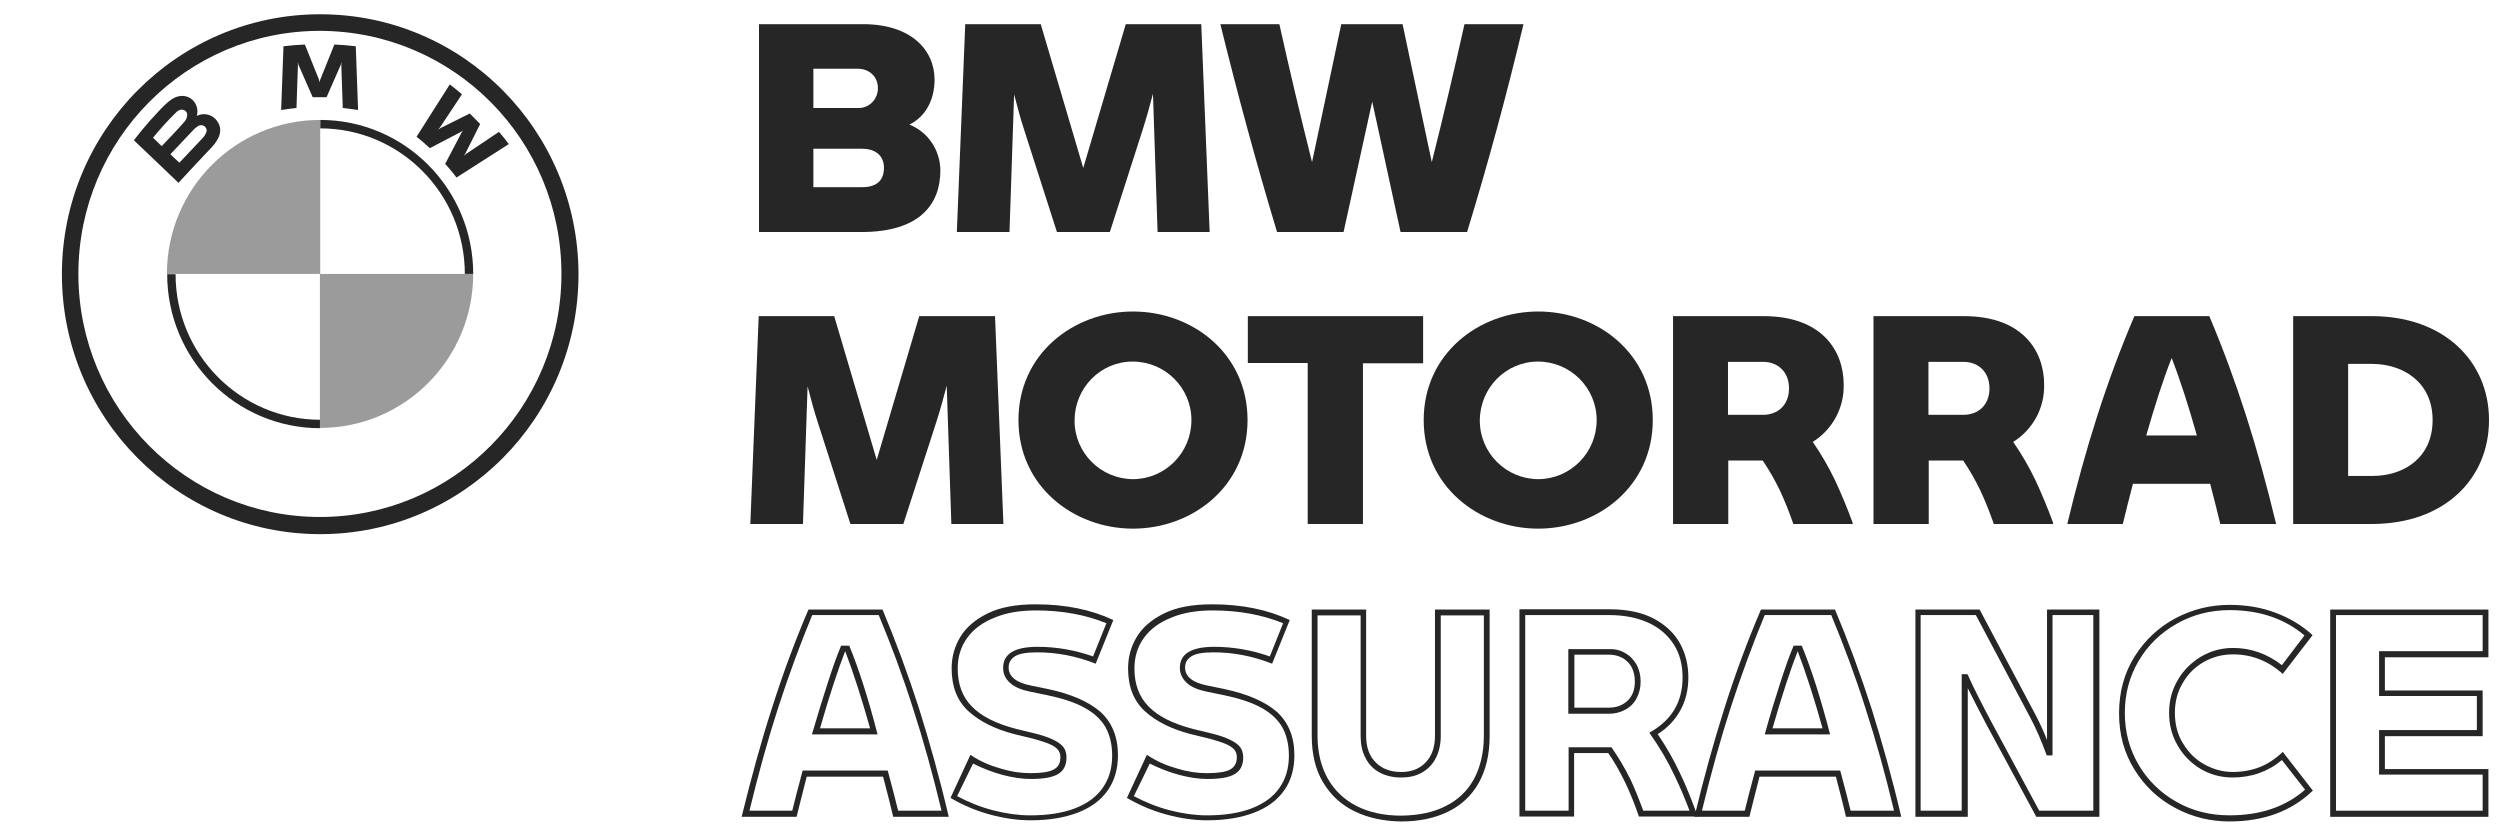
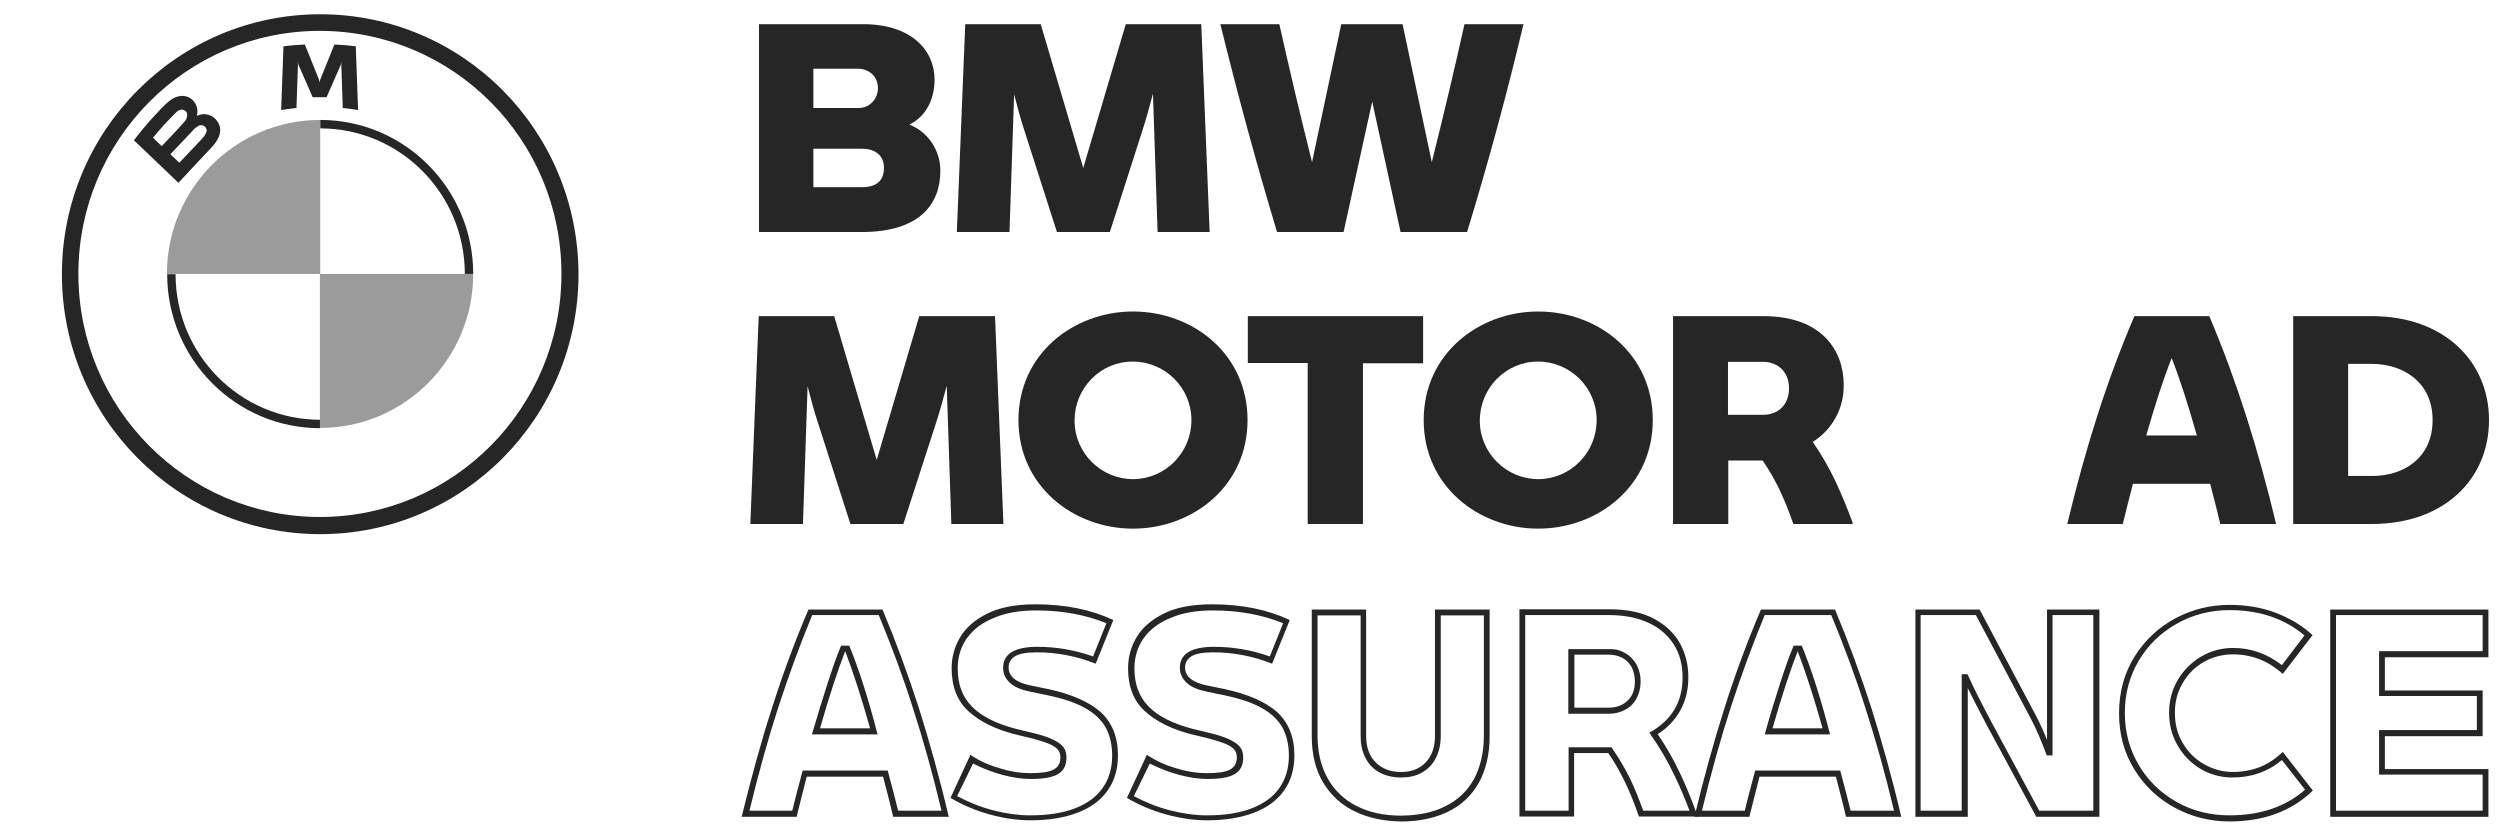
<svg xmlns="http://www.w3.org/2000/svg" width="263" height="87" viewBox="0 0 263 87" fill="none">
  <path d="M81.216 74.476C82.341 70.923 83.62 67.463 85.05 64.125H92.84C94.239 67.463 95.517 70.923 96.674 74.506C97.799 78.089 98.865 81.886 99.808 85.929H93.965C93.752 84.979 93.387 83.571 92.9 81.703H84.867C84.38 83.571 84.046 84.979 83.802 85.929H78.02C79.025 81.856 80.059 78.028 81.216 74.476ZM83.346 85.285C83.589 84.275 83.954 82.866 84.441 81.059H93.387C93.874 82.866 94.239 84.275 94.483 85.285H99.047C98.134 81.458 97.13 77.844 96.035 74.476C94.97 71.107 93.752 67.861 92.444 64.707H85.445C84.167 67.8 82.981 71.015 81.885 74.384C80.79 77.752 79.785 81.396 78.842 85.285H83.346ZM87.058 71.903C87.545 70.403 88.001 69.055 88.488 67.922H89.34C90.314 70.28 91.318 73.373 92.322 77.262H85.415C86.023 75.18 86.571 73.404 87.058 71.903ZM91.531 76.619C90.649 73.465 89.766 70.74 88.914 68.504C88.184 70.372 87.271 73.097 86.267 76.619H91.531Z" fill="#262626" />
  <path d="M105.254 80.846C106.35 81.183 107.385 81.336 108.389 81.336C109.545 81.336 110.367 81.213 110.823 80.968C111.31 80.723 111.553 80.294 111.553 79.682C111.553 79.345 111.462 79.07 111.279 78.855C111.097 78.641 110.793 78.426 110.336 78.243C109.88 78.059 109.21 77.844 108.358 77.63L106.715 77.232C104.707 76.712 103.094 75.915 101.907 74.844C100.721 73.772 100.112 72.271 100.112 70.311C100.112 69.117 100.416 68.015 101.025 67.004C101.633 65.993 102.607 65.167 103.916 64.523C105.224 63.88 106.898 63.574 108.936 63.574C112.071 63.574 114.779 64.125 117.122 65.228L115.266 69.821C113.257 69.025 111.188 68.627 109.119 68.627C108.024 68.627 107.263 68.749 106.806 69.025C106.35 69.301 106.107 69.699 106.107 70.219C106.107 71.169 106.898 71.812 108.45 72.118L110.245 72.486C112.679 73.006 114.505 73.802 115.753 74.874C116.97 75.977 117.609 77.508 117.609 79.437C117.609 80.907 117.244 82.162 116.513 83.173C115.783 84.214 114.718 84.98 113.349 85.5C111.979 86.021 110.336 86.296 108.419 86.296C107.019 86.296 105.589 86.082 104.129 85.684C102.668 85.286 101.299 84.704 99.99 83.939L102.09 79.406C103.064 80.08 104.159 80.539 105.254 80.846ZM100.69 83.755C101.907 84.398 103.185 84.918 104.524 85.255C105.833 85.592 107.141 85.776 108.389 85.776C110.214 85.776 111.797 85.531 113.075 85.041C114.353 84.551 115.327 83.847 115.996 82.897C116.665 81.948 117 80.815 117 79.498C117 78.335 116.757 77.324 116.3 76.497C115.813 75.67 115.083 74.997 114.079 74.445C113.075 73.894 111.766 73.466 110.154 73.129L108.358 72.761C107.445 72.577 106.715 72.271 106.259 71.842C105.772 71.414 105.528 70.893 105.528 70.25C105.528 68.78 106.746 68.045 109.149 68.045C111.127 68.045 113.075 68.382 114.992 69.056L116.392 65.565C114.231 64.677 111.736 64.217 108.997 64.217C107.293 64.217 105.833 64.462 104.615 64.983C103.368 65.473 102.425 66.177 101.755 67.096C101.086 68.015 100.751 69.086 100.751 70.342C100.751 71.965 101.238 73.312 102.242 74.323C103.246 75.364 104.798 76.13 106.898 76.681L108.541 77.079C109.484 77.293 110.214 77.538 110.732 77.783C111.249 78.028 111.614 78.273 111.858 78.579C112.101 78.886 112.192 79.253 112.192 79.713C112.192 80.509 111.888 81.091 111.31 81.427C110.701 81.795 109.758 81.948 108.419 81.948C107.506 81.948 106.502 81.795 105.467 81.519C104.433 81.244 103.398 80.846 102.364 80.325L100.69 83.755Z" fill="#262626" />
  <path d="M123.816 80.846C124.911 81.183 125.946 81.336 126.95 81.336C128.107 81.336 128.928 81.213 129.385 80.968C129.841 80.723 130.115 80.294 130.115 79.682C130.115 79.345 130.024 79.07 129.841 78.855C129.658 78.641 129.354 78.426 128.898 78.243C128.441 78.059 127.772 77.844 126.92 77.63L125.277 77.232C123.268 76.712 121.656 75.915 120.469 74.844C119.282 73.772 118.673 72.271 118.673 70.311C118.673 69.117 118.978 68.015 119.586 67.004C120.195 65.993 121.169 65.167 122.477 64.523C123.786 63.88 125.459 63.574 127.498 63.574C130.632 63.574 133.34 64.125 135.683 65.228L133.827 69.821C131.819 69.025 129.75 68.627 127.681 68.627C126.585 68.627 125.824 68.749 125.368 69.025C124.911 69.301 124.668 69.699 124.668 70.219C124.668 71.169 125.459 71.812 127.011 72.118L128.806 72.486C131.241 73.006 133.067 73.802 134.314 74.874C135.531 75.977 136.17 77.508 136.17 79.437C136.17 80.907 135.805 82.162 135.075 83.173C134.345 84.214 133.28 84.98 131.91 85.5C130.541 86.021 128.898 86.296 126.981 86.296C125.581 86.296 124.151 86.082 122.69 85.684C121.23 85.286 119.86 84.704 118.552 83.939L120.651 79.406C121.656 80.08 122.721 80.539 123.816 80.846ZM119.282 83.755C120.499 84.398 121.777 84.918 123.116 85.255C124.425 85.592 125.733 85.776 126.981 85.776C128.806 85.776 130.389 85.531 131.667 85.041C132.945 84.551 133.919 83.847 134.588 82.897C135.257 81.948 135.592 80.815 135.592 79.498C135.592 78.335 135.349 77.324 134.892 76.497C134.405 75.67 133.675 74.997 132.671 74.445C131.667 73.894 130.358 73.466 128.746 73.129L126.95 72.761C126.037 72.577 125.307 72.271 124.851 71.842C124.394 71.414 124.12 70.893 124.12 70.25C124.12 68.78 125.337 68.045 127.741 68.045C129.719 68.045 131.667 68.382 133.584 69.056L134.984 65.565C132.823 64.677 130.328 64.217 127.589 64.217C125.885 64.217 124.425 64.462 123.207 64.983C121.96 65.473 121.017 66.177 120.347 67.096C119.678 68.015 119.343 69.086 119.343 70.342C119.343 71.965 119.83 73.312 120.834 74.323C121.838 75.364 123.39 76.13 125.49 76.681L127.133 77.079C128.076 77.293 128.806 77.538 129.324 77.783C129.841 78.028 130.206 78.273 130.45 78.579C130.693 78.886 130.784 79.253 130.784 79.713C130.784 80.509 130.48 81.091 129.902 81.427C129.293 81.795 128.35 81.948 127.011 81.948C126.098 81.948 125.094 81.795 124.059 81.519C123.025 81.244 121.99 80.846 120.956 80.325L119.282 83.755Z" fill="#262626" />
  <path d="M142.56 85.377C141.13 84.704 140.035 83.693 139.213 82.346C138.392 80.998 137.996 79.345 137.996 77.415V64.125H143.717V77.415C143.717 78.61 144.052 79.528 144.721 80.202C145.39 80.876 146.273 81.213 147.399 81.213C148.494 81.213 149.346 80.876 149.985 80.202C150.624 79.528 150.959 78.61 150.959 77.415V64.125H156.71V77.415C156.71 79.375 156.315 81.029 155.554 82.376C154.793 83.724 153.698 84.734 152.298 85.408C150.898 86.082 149.255 86.419 147.399 86.419C145.573 86.388 143.96 86.051 142.56 85.377ZM152.085 84.796C153.393 84.153 154.367 83.203 155.067 81.948C155.736 80.692 156.101 79.161 156.101 77.415V64.737H151.568V77.415C151.568 78.303 151.385 79.1 151.05 79.743C150.716 80.416 150.229 80.906 149.59 81.274C148.951 81.641 148.22 81.794 147.399 81.794C146.547 81.794 145.786 81.611 145.147 81.274C144.508 80.937 143.991 80.416 143.656 79.743C143.291 79.069 143.139 78.303 143.139 77.415V64.737H138.605V77.415C138.605 79.13 138.97 80.631 139.67 81.886C140.37 83.142 141.404 84.122 142.713 84.796C144.052 85.469 145.603 85.806 147.429 85.806C149.224 85.775 150.807 85.469 152.085 84.796Z" fill="#262626" />
  <path d="M178.559 85.775V85.897H172.412C171.956 84.55 171.469 83.356 170.982 82.345C170.434 81.212 169.856 80.171 169.187 79.222H165.596V85.897H159.845V64.094H169.278C171.195 64.094 172.777 64.431 174.025 65.104C175.272 65.778 176.185 66.666 176.763 67.738C177.342 68.81 177.615 70.004 177.615 71.26C177.615 72.546 177.342 73.679 176.794 74.689C176.246 75.7 175.455 76.557 174.39 77.231C175.303 78.578 176.094 79.957 176.733 81.335C177.372 82.651 177.95 84.121 178.559 85.775ZM177.737 85.285C177.25 83.999 176.733 82.774 176.185 81.641C175.455 80.079 174.572 78.578 173.507 77.078C175.851 75.792 177.007 73.862 177.007 71.26C177.007 69.912 176.703 68.748 176.064 67.769C175.424 66.789 174.542 66.023 173.386 65.502C172.229 64.982 170.86 64.706 169.278 64.706H160.453V85.285H165.018V78.609H169.521C170.252 79.65 170.951 80.814 171.56 82.07C172.016 83.049 172.442 84.121 172.868 85.285H177.737ZM170.982 68.718C171.499 68.993 171.864 69.422 172.169 69.912C172.442 70.433 172.595 71.015 172.595 71.688C172.595 72.362 172.442 72.944 172.169 73.464C171.895 73.985 171.499 74.383 170.982 74.659C170.465 74.934 169.917 75.087 169.247 75.087H164.987V68.289H169.247C169.917 68.258 170.495 68.412 170.982 68.718ZM171.225 73.709C171.743 73.219 171.986 72.546 171.986 71.688C171.986 71.106 171.864 70.617 171.651 70.188C171.408 69.759 171.104 69.453 170.678 69.208C170.252 68.993 169.795 68.871 169.278 68.871H165.626V74.444H169.278C170.039 74.444 170.708 74.199 171.225 73.709Z" fill="#262626" />
  <path d="M181.419 74.476C182.544 70.923 183.822 67.463 185.253 64.125H193.043C194.442 67.463 195.72 70.923 196.877 74.506C198.002 78.089 199.068 81.886 200.011 85.929H194.199C193.986 84.979 193.621 83.571 193.134 81.703H185.1C184.614 83.571 184.279 84.979 184.035 85.929H178.254C179.228 81.856 180.293 78.028 181.419 74.476ZM183.549 85.285C183.792 84.275 184.157 82.866 184.644 81.059H193.59C194.077 82.866 194.442 84.275 194.686 85.285H199.25C198.337 81.458 197.333 77.844 196.238 74.476C195.173 71.107 193.955 67.861 192.647 64.707H185.648C184.37 67.8 183.183 71.015 182.088 74.384C180.993 77.752 179.988 81.396 179.045 85.285H183.549ZM187.261 71.903C187.748 70.403 188.204 69.055 188.691 67.922H189.543C190.517 70.28 191.521 73.373 192.525 77.262H185.648C186.226 75.18 186.774 73.404 187.261 71.903ZM191.734 76.619C190.852 73.465 189.969 70.74 189.117 68.504C188.387 70.372 187.474 73.097 186.47 76.619H191.734Z" fill="#262626" />
  <path d="M201.502 64.125H208.257L214.191 75.302C214.587 76.068 214.982 76.925 215.347 77.844V64.125H220.855V85.929H214.221L208.957 76.191C208.166 74.69 207.527 73.434 207.01 72.393V85.929H201.502V64.125ZM206.371 85.285V70.923H206.979C207.649 72.424 208.501 74.078 209.444 75.854L214.526 85.285H220.216V64.707H215.925V79.467H215.317C214.739 77.905 214.191 76.619 213.613 75.547L207.862 64.707H202.05V85.285H206.371Z" fill="#262626" />
  <path d="M224.568 69.053C225.663 67.308 227.094 65.991 228.859 65.041C230.654 64.092 232.54 63.633 234.549 63.633C236.314 63.633 237.926 63.908 239.387 64.46C240.848 65.011 242.156 65.776 243.282 66.818L240.148 70.891C238.596 69.512 236.861 68.839 234.914 68.839C233.849 68.839 232.845 69.084 231.901 69.604C230.958 70.125 230.197 70.86 229.65 71.809C229.072 72.758 228.798 73.8 228.798 74.994C228.798 76.188 229.072 77.26 229.65 78.209C230.228 79.159 230.958 79.894 231.901 80.414C232.845 80.935 233.818 81.21 234.884 81.21C235.918 81.21 236.892 81.027 237.744 80.69C238.596 80.353 239.417 79.802 240.148 79.097L243.312 83.17C241.061 85.344 238.139 86.416 234.549 86.416C232.54 86.416 230.623 85.957 228.859 85.008C227.063 84.058 225.633 82.711 224.568 80.996C223.473 79.251 222.925 77.291 222.925 75.055C222.925 72.789 223.473 70.799 224.568 69.053ZM224.994 80.475C225.968 82.129 227.307 83.415 228.98 84.365C230.654 85.314 232.51 85.773 234.549 85.773C237.774 85.773 240.422 84.885 242.491 83.078L240.056 79.955C238.596 81.18 236.861 81.792 234.853 81.792C233.636 81.792 232.51 81.486 231.475 80.874C230.471 80.261 229.65 79.434 229.072 78.393C228.463 77.352 228.189 76.219 228.189 74.963C228.189 73.708 228.493 72.575 229.102 71.534C229.711 70.492 230.532 69.696 231.536 69.084C232.571 68.471 233.697 68.165 234.914 68.165C236.801 68.165 238.505 68.778 240.056 69.972L242.43 66.848C240.33 65.072 237.683 64.184 234.549 64.184C232.51 64.184 230.654 64.674 228.98 65.623C227.307 66.573 225.968 67.859 224.994 69.512C224.02 71.166 223.533 72.973 223.533 74.994C223.533 77.015 224.02 78.822 224.994 80.475Z" fill="#262626" />
  <path d="M245.138 64.125H261.782V69.147H250.889V72.638H261.174V77.446H250.889V80.906H261.782V85.929H245.138V64.125ZM261.174 85.285V81.488H250.28V76.803H260.565V73.22H250.28V68.504H261.174V64.707H245.746V85.285H261.174Z" fill="#262626" />
  <path d="M33.685 1.5C18.683 1.5 6.512 13.749 6.512 28.846C6.512 43.944 18.683 56.193 33.685 56.193C48.687 56.193 60.858 43.944 60.858 28.846C60.828 13.719 48.687 1.5 33.685 1.5ZM59.063 28.816C59.063 42.933 47.682 54.386 33.655 54.386C19.627 54.386 8.246 42.933 8.246 28.816C8.246 14.698 19.627 3.246 33.655 3.246C47.713 3.276 59.063 14.698 59.063 28.816Z" fill="#262626" />
  <path d="M33.685 12.617V13.505C42.083 13.505 48.9 20.365 48.9 28.817H49.782C49.782 19.875 42.57 12.617 33.685 12.617ZM33.685 44.159C25.287 44.159 18.47 37.299 18.47 28.847H17.588C17.588 37.789 24.8 45.047 33.685 45.047" fill="#262626" />
-   <path d="M46.831 17.239C47.196 17.637 47.744 18.28 48.018 18.678L53.525 15.157C53.251 14.789 52.825 14.238 52.491 13.87L49.022 16.198L48.778 16.412L48.961 16.137L50.513 13.044L49.417 11.941L46.344 13.472L46.07 13.656L46.283 13.411L48.596 9.92C48.2 9.583 47.805 9.246 47.318 8.879L43.818 14.391C44.275 14.728 44.853 15.248 45.218 15.585L48.505 13.87L48.718 13.717L48.565 13.932L46.831 17.239Z" fill="#262626" />
  <path d="M34.355 10.226L35.846 6.827L35.937 6.521L35.906 6.827L36.059 11.359C36.576 11.421 37.124 11.482 37.671 11.574L37.428 4.867C36.667 4.775 35.937 4.714 35.176 4.684L33.685 8.389L33.624 8.665L33.563 8.389L32.072 4.684C31.312 4.714 30.581 4.775 29.821 4.867L29.577 11.574C30.125 11.482 30.673 11.421 31.19 11.359L31.342 6.827L31.312 6.521L31.403 6.827L32.894 10.226H34.355Z" fill="#262626" />
  <path d="M22.213 15.556C23.096 14.637 23.583 13.566 22.7 12.555C22.213 12.035 21.422 11.851 20.783 12.157L20.692 12.188L20.722 12.126C20.875 11.514 20.662 10.84 20.175 10.442C19.84 10.166 19.384 10.044 18.957 10.105C18.136 10.197 17.527 10.748 15.793 12.678C15.276 13.259 14.515 14.178 14.089 14.76L18.775 19.231C20.357 17.516 20.966 16.873 22.213 15.556ZM16.097 14.484C16.858 13.566 17.649 12.678 18.501 11.851C18.623 11.698 18.805 11.606 18.988 11.545C19.292 11.483 19.627 11.667 19.688 11.973C19.718 12.31 19.597 12.616 19.353 12.861C18.866 13.443 17.01 15.373 17.01 15.373L16.097 14.484ZM17.923 16.23C17.923 16.23 19.718 14.331 20.296 13.719C20.449 13.535 20.631 13.382 20.844 13.259C21.027 13.137 21.27 13.137 21.483 13.259C21.666 13.382 21.788 13.627 21.727 13.841C21.635 14.117 21.483 14.362 21.27 14.576C20.996 14.852 18.866 17.118 18.866 17.118L17.923 16.23Z" fill="#262626" />
  <path d="M33.685 12.617V28.817H17.558C17.558 19.875 24.769 12.617 33.685 12.617Z" fill="#9B9B9B" />
  <path d="M49.782 28.816C49.782 37.758 42.57 45.016 33.685 45.016H33.654V28.816H49.782Z" fill="#9B9B9B" />
  <path d="M98.926 17.946C98.926 21.499 96.735 24.408 90.649 24.408H79.847V2.543H90.801C95.822 2.543 98.317 5.238 98.317 8.392C98.317 10.291 97.526 12.189 95.67 13.108C97.617 13.873 98.926 15.803 98.926 17.946ZM85.567 7.228V11.362H90.223C91.349 11.424 92.292 10.536 92.353 9.403C92.353 9.341 92.353 9.311 92.353 9.249C92.353 8.024 91.41 7.228 90.223 7.228H85.567ZM92.992 17.64C92.992 16.446 92.171 15.65 90.71 15.65H85.567V19.692H90.68C92.201 19.692 92.992 19.018 92.992 17.64Z" fill="#262626" />
  <path d="M121.778 24.408L121.291 9.862C120.956 11.148 120.591 12.465 120.165 13.782L116.757 24.408H111.189L107.781 13.782C107.355 12.495 107.02 11.209 106.685 9.923L106.198 24.408H100.66L101.543 2.543H109.485L113.958 17.671L118.431 2.543H126.373L127.255 24.408H121.778Z" fill="#262626" />
  <path d="M160.271 2.543C158.506 9.954 156.619 16.936 154.337 24.408H147.338L144.356 10.689L141.344 24.408H134.345C132.093 16.936 130.207 9.954 128.381 2.543H134.588C135.623 7.198 136.81 12.22 138.027 17.058L141.1 2.543H147.551L150.625 17.058C151.842 12.22 153.029 7.198 154.063 2.543H160.271Z" fill="#262626" />
  <path d="M100.082 55.123L99.595 40.577C99.26 41.863 98.895 43.18 98.469 44.496L95.031 55.123H89.462L86.054 44.496C85.628 43.21 85.293 41.924 84.959 40.638L84.472 55.123H78.934L79.816 33.258H87.758L92.231 48.386L96.704 33.258H104.677L105.559 55.123H100.082Z" fill="#262626" />
  <path d="M107.142 44.192C107.142 37.21 112.954 32.77 119.192 32.77C125.46 32.77 131.242 37.21 131.242 44.192C131.242 51.174 125.43 55.614 119.192 55.614C112.954 55.614 107.142 51.174 107.142 44.192ZM125.338 44.192C125.338 40.793 122.569 38.037 119.161 38.037C115.753 38.037 113.045 40.823 113.045 44.253C113.045 47.652 115.814 50.408 119.222 50.408C122.6 50.378 125.338 47.622 125.338 44.192Z" fill="#262626" />
  <path d="M149.712 38.219H143.382V55.123H137.57V38.188H131.271V33.258H149.712V38.219Z" fill="#262626" />
  <path d="M149.772 44.192C149.772 37.21 155.584 32.77 161.822 32.77C168.091 32.77 173.872 37.21 173.872 44.192C173.872 51.174 168.06 55.614 161.822 55.614C155.584 55.614 149.772 51.174 149.772 44.192ZM167.969 44.192C167.969 40.793 165.2 38.037 161.792 38.037C158.414 38.037 155.676 40.823 155.676 44.253C155.676 47.652 158.445 50.408 161.853 50.408C165.231 50.378 167.969 47.622 167.969 44.192Z" fill="#262626" />
  <path d="M194.899 55V55.123H188.661C188.235 53.898 187.779 52.734 187.231 51.57C186.714 50.499 186.105 49.427 185.436 48.447H181.815V55.123H176.003V33.258H185.527C191.674 33.258 193.956 36.902 193.956 40.454C194.017 42.904 192.769 45.201 190.7 46.487C191.613 47.804 192.404 49.182 193.074 50.59C193.743 52.03 194.352 53.5 194.899 55ZM181.784 43.639H185.466C187.018 43.639 188.205 42.629 188.205 40.852C188.205 39.107 187.018 38.066 185.466 38.066H181.784V43.639Z" fill="#262626" />
-   <path d="M215.987 55V55.123H209.749C209.323 53.898 208.867 52.734 208.319 51.57C207.802 50.499 207.193 49.427 206.524 48.447H202.903V55.123H197.091V33.258H206.615C212.762 33.258 215.044 36.902 215.044 40.454C215.105 42.904 213.857 45.201 211.788 46.487C212.701 47.804 213.492 49.182 214.162 50.59C214.831 52.03 215.44 53.5 215.987 55ZM202.872 43.639H206.554C208.106 43.639 209.293 42.629 209.293 40.852C209.293 39.107 208.106 38.066 206.554 38.066H202.872V43.639Z" fill="#262626" />
  <path d="M232.51 50.897H224.385C224.02 52.305 223.655 53.714 223.32 55.123H217.478C219.395 47.13 221.616 40.087 224.537 33.258H232.418C235.309 40.087 237.53 47.13 239.447 55.123H233.575C233.24 53.714 232.875 52.305 232.51 50.897ZM231.11 45.813C230.258 42.782 229.345 39.934 228.462 37.667C227.55 39.934 226.667 42.751 225.785 45.813H231.11Z" fill="#262626" />
  <path d="M261.844 44.19C261.844 50.376 257.158 55.123 249.52 55.123H241.243V33.258H249.52C257.127 33.258 261.844 38.035 261.844 44.19ZM255.91 44.19C255.91 40.24 252.867 38.28 249.49 38.28H247.025V50.07H249.49C252.867 50.1 255.91 48.171 255.91 44.19Z" fill="#262626" />
</svg>